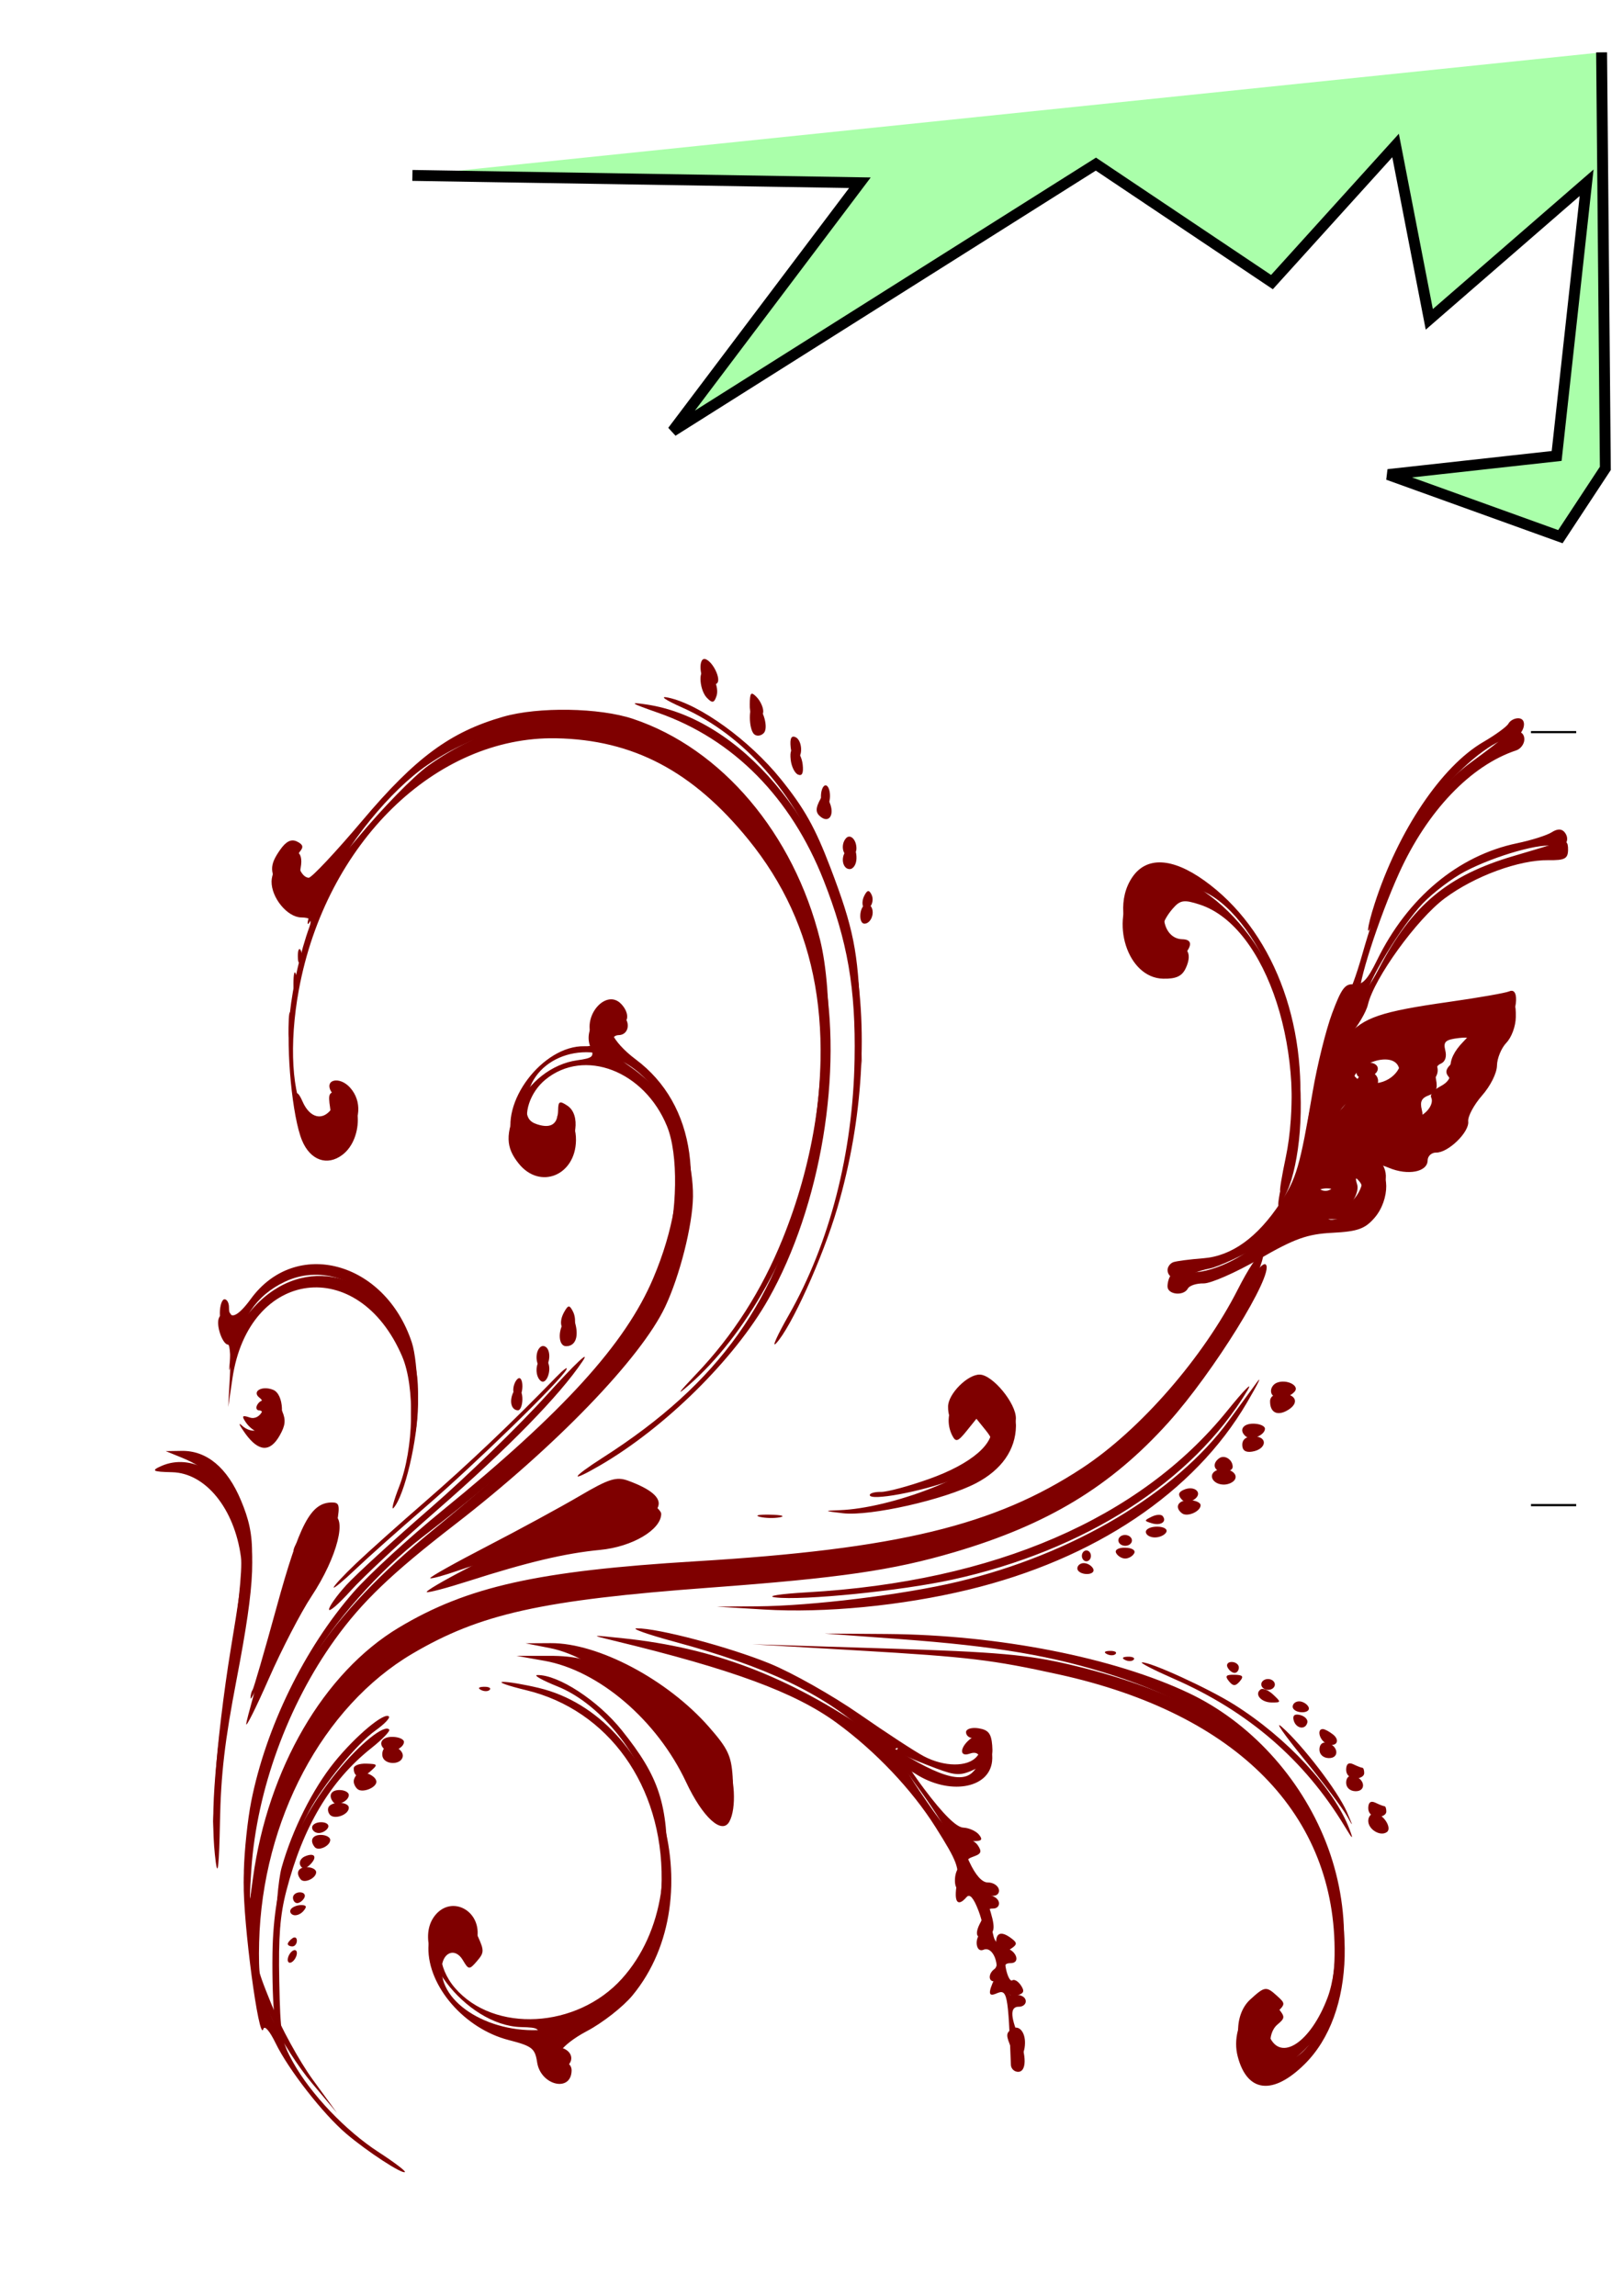
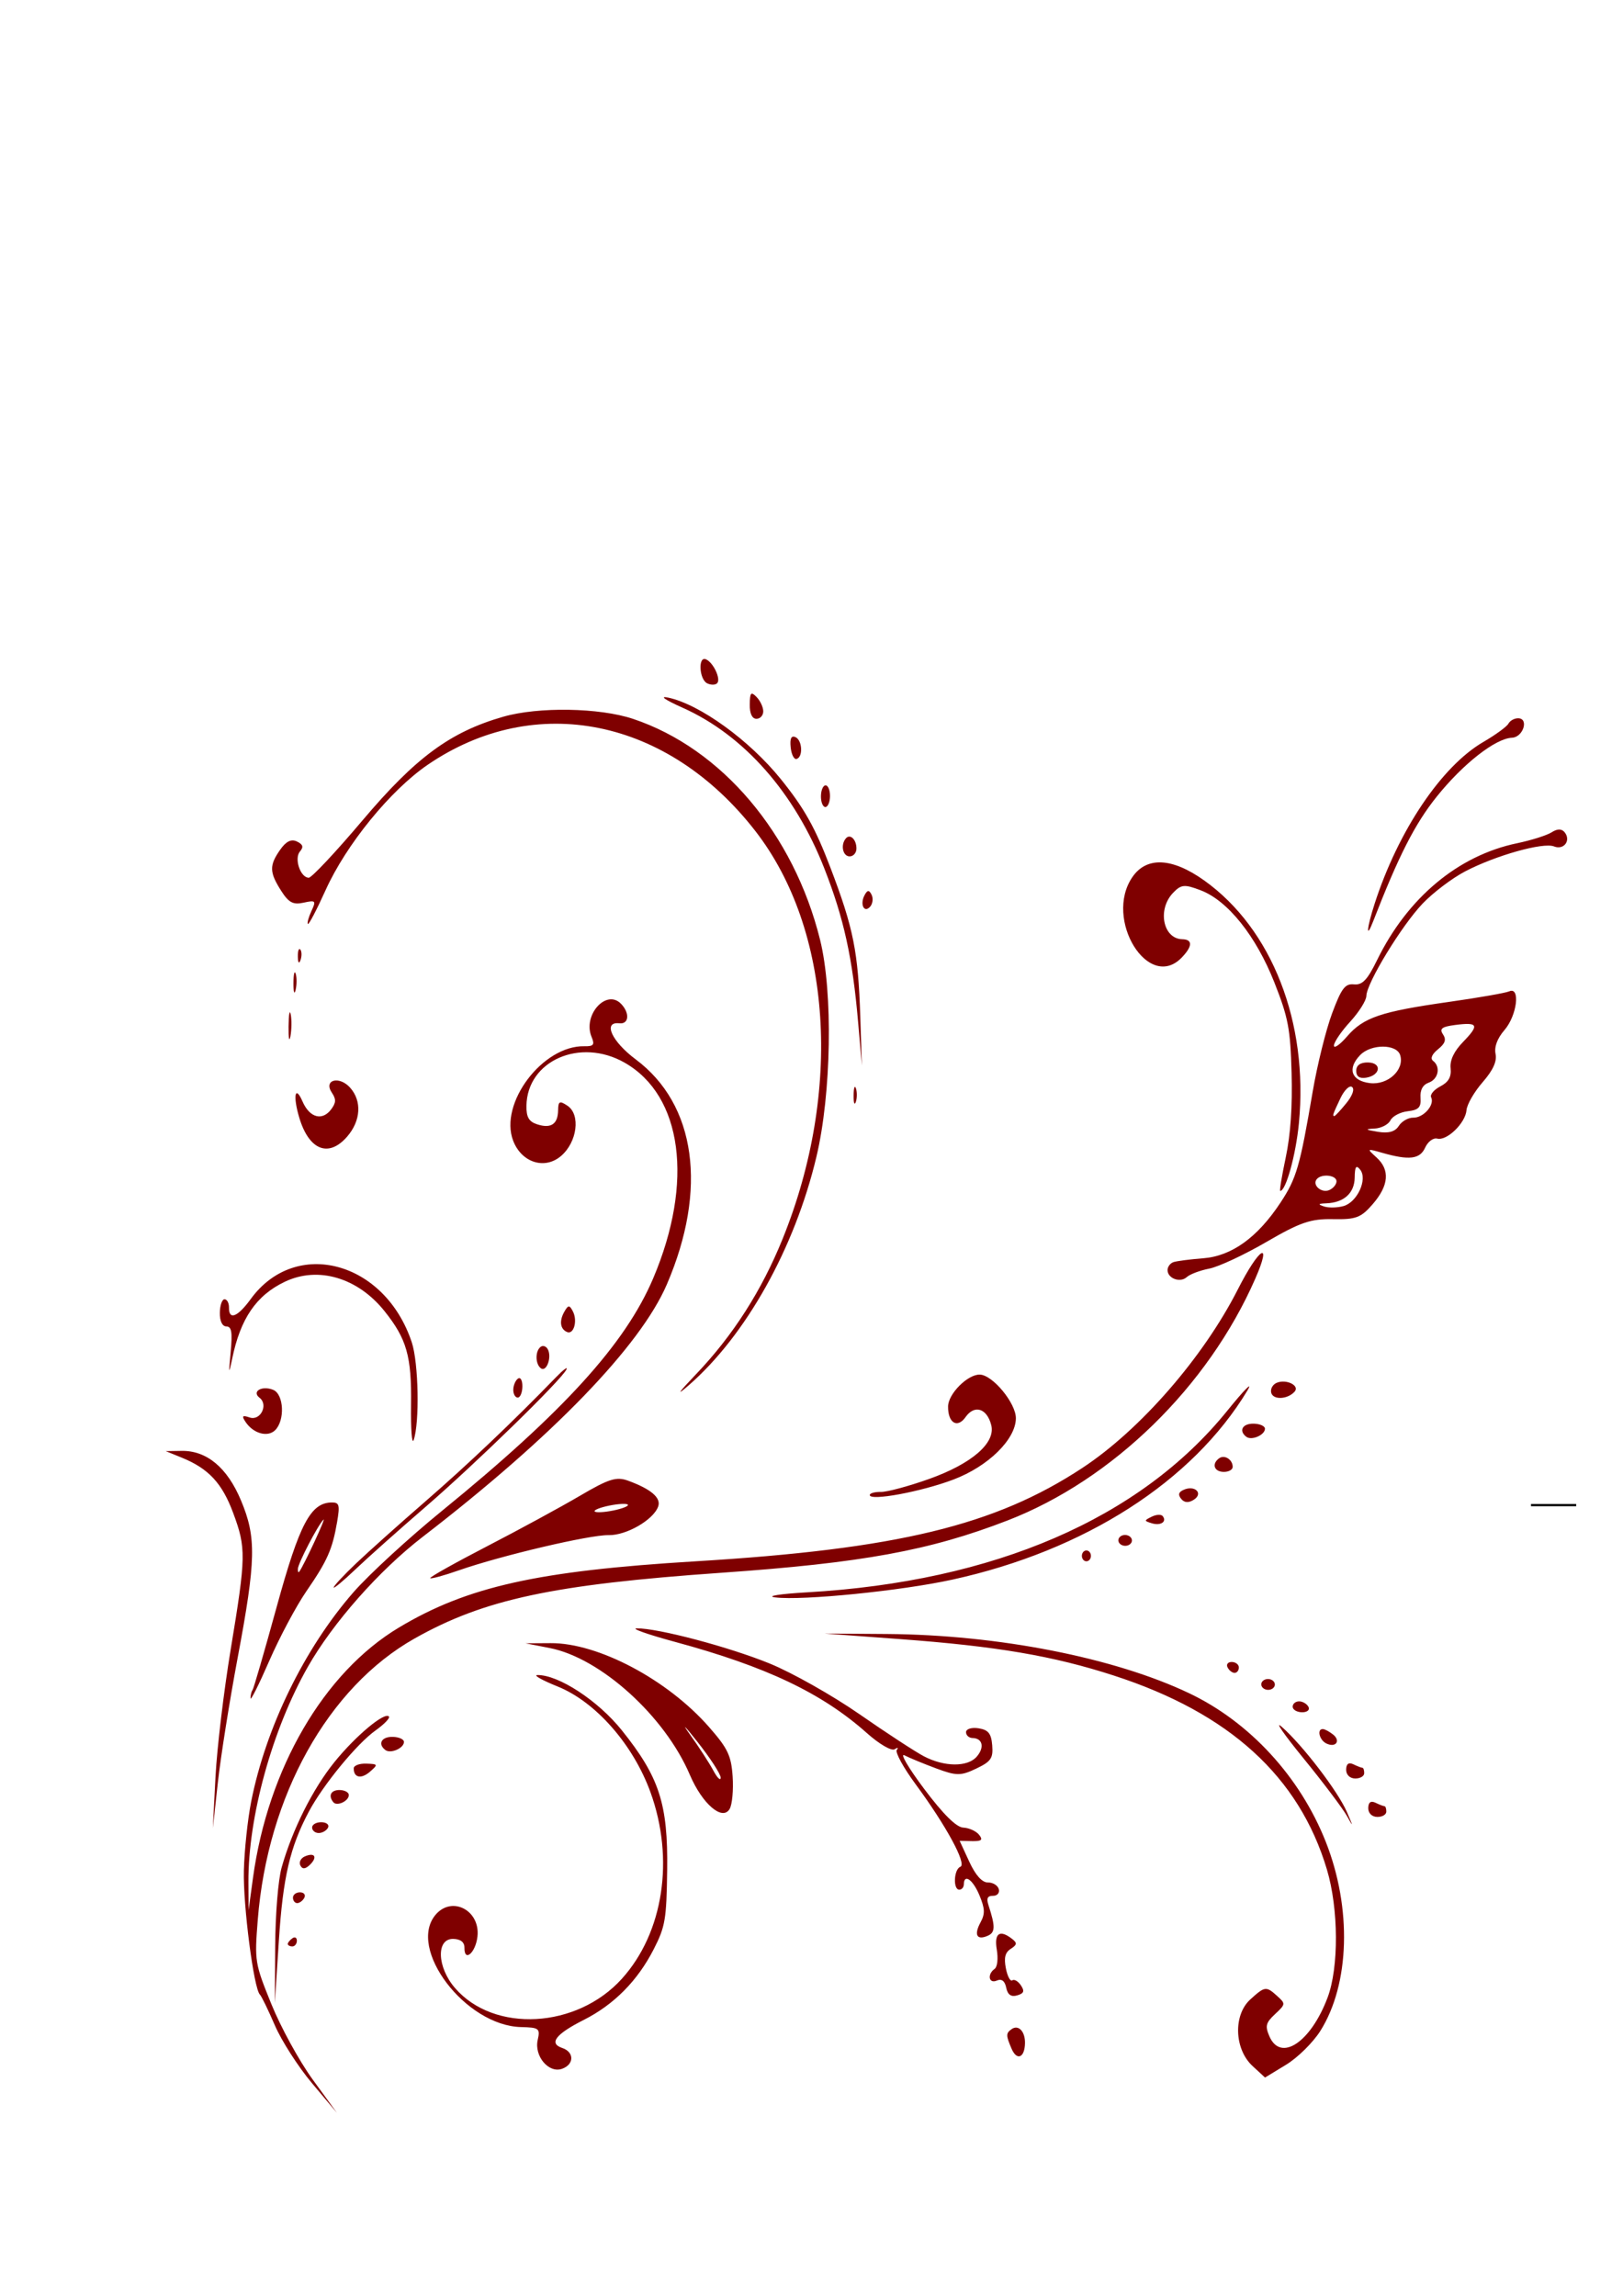
<svg xmlns="http://www.w3.org/2000/svg" width="744.094" height="1052.362">
  <title>gty</title>
  <defs>
    <filter id="svg_2_blur" x="-50%" y="-50%" width="200%" height="200%">
      <feGaussianBlur stdDeviation="4.5" />
    </filter>
  </defs>
  <g>
    <title>Layer 1</title>
-     <path id="path3629" d="m722.628,335.593l-20.715,0" stroke-width="1px" stroke="#000000" fill-rule="evenodd" fill="none" />
    <path d="m722.628,689.923l-20.715,0" id="path3631" stroke-width="1px" stroke="#000000" fill-rule="evenodd" fill="none" />
    <g id="svg_1">
-       <path d="m74.059,671.951c13.56,-5.91 29.646,3.331 37.282,21.418c6.41,15.181 5.816,31.167 -2.833,76.231c-5.479,28.547 -7.225,43.488 -7.661,65.566c-0.385,19.469 -0.991,25.409 -1.898,18.616c-2.618,-19.607 -0.986,-44.068 5.816,-87.218c4.309,-27.334 6.453,-47.186 5.702,-52.806c-2.971,-22.252 -16.251,-38.602 -31.611,-38.92c-8.904,-0.184 -9.783,-0.713 -4.798,-2.886zm26.19,-67.506c0.537,-1.699 2.271,-3.063 3.853,-3.03c1.704,0.035 2.368,1.57 1.628,3.764c-2.056,6.098 2.161,4.284 8.783,-3.777c21.658,-26.366 56.28,-20.391 71.322,12.307c5.082,11.046 6.015,15.85 5.827,30c-0.218,16.468 -6.166,41.732 -11.168,47.444c-1.245,1.422 -0.11,-2.966 2.523,-9.752c6.714,-17.303 7.354,-45.66 1.346,-59.671c-20.038,-46.736 -70.356,-40.207 -77.798,10.096l-1.942,13.128l0.787,-14.287c0.433,-7.857 0.042,-14.302 -0.868,-14.32c-2.438,-0.05 -5.423,-8.327 -4.293,-11.904zm10.757,49.08c1.958,1.863 4.984,2.766 6.723,2.008c3.573,-1.557 4.453,-8.97 1.073,-9.04c-1.21,-0.025 -1.606,-1.153 -0.88,-2.506c2.28,-4.25 9.14,-2.519 11.46,2.892c1.73,4.036 1.469,6.516 -1.175,11.169c-4.436,7.808 -9.711,7.461 -15.824,-1.041c-2.716,-3.777 -3.335,-5.343 -1.377,-3.482zm12.776,97.542c5.864,-19.716 10.713,-37.748 10.777,-40.071c0.136,-4.936 12.62,-16.656 17.63,-16.552c7.364,0.152 2.552,19.271 -9.386,37.288c-4.857,7.33 -13.629,24.242 -19.494,37.583c-5.865,13.341 -10.556,22.758 -10.426,20.927c0.131,-1.831 5.035,-19.46 10.899,-39.176zm-7.301,74.522c12.087,-51.621 33.955,-84.8 81.701,-123.961c69.053,-56.637 96.692,-89.153 106.719,-125.547c5.764,-20.925 6.157,-46.949 0.903,-59.825c-10.381,-25.439 -37.957,-35.997 -55.776,-21.354c-7.069,5.809 -10.386,15.89 -7.267,22.086c2.352,4.672 10.778,7.023 11.216,3.13c0.164,-1.46 0.548,-3.769 0.853,-5.13c0.305,-1.363 0.68,-3.072 0.834,-3.802c0.153,-0.728 2.131,-0.088 4.394,1.423c2.694,1.799 4.079,5.292 4.009,10.12c-0.232,16.112 -16.491,22.733 -26.218,10.676c-6.06,-7.511 -6.206,-13.551 -0.632,-26.093c4.976,-11.194 15.897,-19.689 27.371,-21.291c7.242,-1.011 7.965,-1.693 6.185,-5.845c-3.858,-9.001 5.297,-19.362 13.575,-15.361c5.063,2.447 4.424,9.703 -0.852,9.675c-1.695,-0.009 -3.393,1.735 -3.772,3.875c-0.443,2.498 2.952,6.363 9.485,10.797c5.596,3.798 12.969,10.852 16.385,15.676c6.778,9.571 12.322,29.571 12.117,43.716c-0.188,13.066 -6.052,36.274 -12.743,50.436c-11.174,23.653 -50.392,64.26 -96.424,99.839c-29.048,22.452 -42.631,35.473 -55.061,52.784c-21.568,30.035 -35.723,68.904 -38.239,105.003c-0.761,10.922 -0.883,16.511 -0.27,12.42c5.182,-34.591 17.797,-66.675 34.341,-87.342c33.29,-41.583 74.642,-56.041 175.264,-61.272c79.627,-4.141 121.211,-13.434 160.493,-35.867c30.475,-17.403 60.785,-48.782 78.169,-80.925c9.112,-16.848 15.58,-25.852 17.162,-23.89c3.663,4.539 -24.111,49.402 -44.816,72.39c-26.316,29.219 -55.269,46.75 -98.02,59.354c-28.278,8.336 -52.456,11.844 -112.149,16.267c-77.088,5.713 -105.337,11.985 -136.369,30.28c-41.136,24.248 -68.801,76.325 -70.243,132.228c-0.374,14.485 0.497,21.164 3.903,29.93c3.408,8.77 4.108,9.616 3.143,3.795c-0.683,-4.118 -1.101,-16.999 -0.929,-28.625c0.494,-33.461 9.481,-58.591 29.888,-83.571c10.172,-12.452 21.531,-21.572 23.63,-18.971c0.536,0.664 -3.166,4.493 -8.225,8.509c-18.766,14.892 -31.346,36.036 -38.958,65.475c-2.878,11.131 -3.636,20.844 -3.227,41.342c0.49,24.563 1.021,27.663 6.381,37.273c8.124,14.566 24.123,31.343 39.207,41.113c7.005,4.537 12.412,8.624 12.016,9.082c-1.048,1.213 -17.286,-9.381 -26.852,-17.518c-10.684,-9.088 -26.573,-29.456 -32.468,-41.62c-2.705,-5.581 -5.046,-8.247 -5.598,-6.374c-1.93,6.552 -9.367,-49.259 -8.975,-67.348c0.222,-10.256 2.355,-26.979 4.739,-37.162l0,0zm11.958,-430.984c6.369,-6.666 10.92,-5.126 9.407,3.181c-0.969,5.32 -0.388,7.513 2.338,8.831c2.756,1.332 8.494,-4.105 23.9,-22.645c11.15,-13.419 25.632,-28.244 32.181,-32.943c48.33,-34.681 107.215,-26.01 147.794,21.763c17.396,20.48 27.576,42.319 33.387,71.626c9.233,46.559 -1.068,108.422 -25.152,151.048c-15.552,27.526 -47.381,58.946 -77.311,76.318c-14.282,8.289 -13.264,5.738 1.47,-3.684c53.308,-34.09 80.678,-72.624 93.414,-131.515c13.8,-63.807 5.247,-112.337 -26.74,-151.713c-25.474,-31.358 -52.848,-45.788 -88.126,-46.454c-55.288,-1.044 -105.573,48.073 -117.977,115.235c-4.603,24.925 -3.205,48.68 3.43,58.245c6.236,8.99 12.533,6.642 10.905,-4.065c-1.015,-6.676 -0.595,-7.437 4.052,-7.34c10.666,0.221 11.786,21.146 1.546,28.88c-6.967,5.26 -14.725,2.476 -18.497,-6.641c-4.428,-10.7 -7.402,-41.526 -5.6,-58.037c1.437,-13.169 4.925,-28.608 8.974,-39.728c1.26,-3.459 0.51,-4.342 -3.761,-4.43c-6.365,-0.132 -13.677,-9.041 -13.569,-16.532c0.043,-2.95 1.813,-7.179 3.935,-9.399l0,0zm5.064,480.359c0.847,-0.98 2.974,-1.752 4.725,-1.716c2.338,0.048 2.56,0.789 0.834,2.784c-1.293,1.496 -3.419,2.268 -4.725,1.717c-1.306,-0.552 -1.682,-1.805 -0.834,-2.785zm0.543,19.34c1.155,-0.821 2.083,-0.374 2.063,0.993c-0.02,1.367 -0.981,3.158 -2.135,3.98c-1.155,0.821 -2.083,0.374 -2.063,-0.993c0.02,-1.368 0.98,-3.159 2.135,-3.98zm6.787,-38.414c2.285,0.048 4.139,1.086 4.122,2.307c-0.04,2.796 -5.48,5.291 -7.116,3.264c-2.457,-3.045 -1.055,-5.654 2.994,-5.57zm6.446,-14.79c2.285,0.047 4.14,1.085 4.122,2.306c-0.04,2.795 -5.481,5.29 -7.116,3.264c-2.457,-3.045 -1.055,-5.655 2.994,-5.57zm11.523,-114.549c4.354,-4.771 21.635,-20.591 38.404,-35.155c16.768,-14.565 40.912,-38.019 53.653,-52.12c12.897,-14.274 20.074,-21.034 16.193,-15.249c-10.547,15.712 -34.004,39.7 -66.722,68.234c-16.202,14.129 -33.971,30.706 -39.487,36.837c-5.516,6.132 -10.013,10.02 -9.993,8.639c0.02,-1.38 3.599,-6.414 7.953,-11.184zm-7.905,101.398c2.108,-2.437 9.065,-1.891 9.027,0.709c-0.047,3.249 -6.712,5.621 -8.737,3.11c-0.954,-1.182 -1.084,-2.899 -0.29,-3.819zm13.221,-14.967c2.339,-1.665 8.483,1.075 8.444,3.767c-0.039,2.691 -6.257,5.176 -8.547,3.415c-1.028,-0.791 -1.855,-2.424 -1.838,-3.63c0.017,-1.207 0.891,-2.805 1.942,-3.553zm12.53,-12.097c2.952,-2.1 8.895,1.348 7.937,4.604c-1.078,3.66 -8.221,3.45 -9.197,-0.269c-0.418,-1.593 0.149,-3.544 1.26,-4.335zm36.431,-81.406c9.986,-5.168 29.549,-15.669 43.476,-23.336c13.925,-7.666 26.385,-13.917 27.686,-13.89c5.245,0.109 18.949,8.611 18.904,11.728c-0.105,7.283 -13.334,15.068 -27.982,16.467c-16.041,1.533 -33.349,5.63 -60.394,14.295c-10.13,3.245 -18.739,5.503 -19.132,5.017c-0.392,-0.486 7.457,-5.113 17.442,-10.28zm-13.55,162.636c5.289,-5.073 16.284,-1.834 19.705,5.805c2.788,6.224 2.734,7.218 -0.594,11.068c-3.467,4.01 -3.8,3.985 -6.425,-0.472c-3.603,-6.118 -9.619,-3.57 -9.73,4.122c-0.25,17.333 25.997,31.38 50.893,27.237c29.505,-4.911 49.595,-32.281 49.968,-68.074c0.449,-43.208 -24.379,-77.983 -62.16,-87.062c-8.243,-1.981 -13.054,-3.682 -10.691,-3.781c2.362,-0.099 9.824,1.15 16.581,2.776c55.268,13.303 80.32,95.565 42.913,140.91c-4.304,5.218 -13.714,12.589 -20.911,16.382c-12.134,6.397 -17.618,14.215 -10.076,14.371c1.714,0.035 3.092,1.677 3.064,3.647c-0.148,10.213 -14.19,6.921 -15.806,-3.704c-0.977,-6.426 -2.292,-7.455 -13.064,-10.224c-20.203,-5.194 -37.033,-24.554 -36.793,-42.324c0.057,-4.278 1.465,-9.081 3.126,-10.676zm22.312,-108.923c2.191,-0.063 3.409,0.55 2.707,1.362c-0.702,0.812 -2.495,0.863 -3.984,0.115c-1.646,-0.828 -1.145,-1.408 1.277,-1.477zm12.944,-133.627c1.541,-4.876 4.791,-3.522 4.712,1.963c-0.04,2.735 -0.951,4.955 -2.026,4.933c-2.659,-0.055 -3.867,-3.158 -2.686,-6.896zm16.98,119.441c11.872,-0.004 18.472,1.592 31.621,7.648c19.745,9.093 44.17,28.565 49.511,39.471c4.088,8.347 4.827,22.853 1.474,28.897c-3.392,6.113 -12.252,-1.992 -19.819,-18.132c-13.299,-28.363 -39.969,-51.183 -65,-55.615l-12.79,-2.265l15.003,-0.004zm66.419,44.589c3.37,4.001 6.136,6.716 6.146,6.033c0.01,-0.684 -2.74,-4.518 -6.11,-8.519c-3.37,-4.003 -6.136,-6.717 -6.146,-6.033c-0.01,0.683 2.739,4.518 6.11,8.519zm-70.255,-180.442c1.075,-0.765 2.552,-0.186 3.282,1.284c1.847,3.72 -0.741,10.511 -3.266,8.571c-2.599,-1.998 -2.608,-8.01 -0.016,-9.855zm11.661,-18.347c2.381,-2.284 3.239,-1.831 4.256,2.249c1.514,6.074 -0.246,10.098 -4.381,10.012c-3.849,-0.08 -3.763,-8.533 0.125,-12.261zm26.112,146.16c41.52,4.368 75.571,17.361 113.523,43.316c27.275,18.653 40.654,23.879 46.582,18.192c4.931,-4.73 4.165,-10.551 -1.14,-8.655c-5.189,1.854 -4.608,-3.274 0.819,-7.217c4.822,-3.503 10.253,2.768 9.348,10.795c-1.422,12.63 -19.8,15.57 -35.197,5.63c-5.553,-3.586 -4.892,-2.005 5.495,13.131c8.687,12.657 12.989,17.055 16.273,16.636c2.455,-0.314 5.552,1.054 6.882,3.042c1.943,2.902 1.592,3.908 -1.781,5.113c-3.985,1.424 -4.041,1.918 -1.083,9.686c2.077,5.454 4.537,8.157 7.376,8.101c2.343,-0.045 4.646,1.325 5.118,3.044c0.472,1.72 -0.722,3.095 -2.653,3.055c-2.529,-0.053 -3.109,1.153 -2.077,4.31c0.788,2.411 1.862,6.288 2.387,8.616c0.524,2.328 2.884,4.616 5.242,5.083c5.228,1.037 7.307,7.131 2.397,7.029c-2.349,-0.049 -3.113,1.239 -2.307,3.887c0.663,2.178 1.181,5.547 1.153,7.486c-0.028,1.94 0.652,3.409 1.512,3.265c3.818,-0.642 6.742,0.632 6.71,2.921c-0.02,1.367 -1.438,2.457 -3.151,2.422c-3.942,-0.082 -4,4.187 -0.179,13.339c3.842,9.207 3.73,16.583 -0.252,16.5c-1.713,-0.035 -3.169,-1.465 -3.235,-3.176c-1.281,-33.108 -1.652,-34.922 -6.701,-32.722c-3.622,1.579 -3.838,-0.253 -0.801,-6.773c2.846,-6.112 -0.654,-15.205 -5.107,-13.265c-3.467,1.511 -4.323,-5.399 -0.966,-7.788c1.222,-0.869 0.71,-4.902 -1.287,-10.147c-2.231,-5.861 -4.011,-7.899 -5.448,-6.237c-4.097,4.738 -5.909,2.327 -4.485,-5.965c1.278,-7.44 0.212,-10.295 -9.734,-26.066c-10.878,-17.252 -27.614,-34.89 -45.465,-47.916c-19.027,-13.885 -47.805,-24.488 -101.939,-37.558c-11.151,-2.693 -11.064,-2.716 4.171,-1.113zm10.754,-428.034c42.848,6.416 82.687,53.416 94.55,111.545c7.302,35.786 4.731,78.887 -7.114,119.249c-6.682,22.771 -21.199,54.84 -28.086,62.047c-2.118,2.215 0.49,-3.592 5.795,-12.907c18.81,-33.031 29.44,-74.352 30.197,-117.381c0.567,-32.33 -3.214,-54.142 -14.225,-82.046c-14.947,-37.88 -41.392,-64.641 -75.778,-76.683c-12.907,-4.52 -13.679,-5.073 -5.339,-3.824zm26.559,-15.476c3.338,0.069 6.862,7.485 5.489,11.555c-1.097,3.253 -1.931,3.42 -4.4,0.88c-3.283,-3.38 -4.082,-12.497 -1.089,-12.434zm24.2,428.86c24.99,-0.184 66.848,-5.316 91.852,-11.261c52.719,-12.538 100.011,-40.632 124.281,-73.831c4.633,-6.339 10.451,-14.281 12.926,-17.65c2.476,-3.369 0.38,0.899 -4.658,9.484c-24.111,41.089 -69.678,71.654 -127.696,85.653c-30.441,7.345 -65.748,10.765 -93.623,9.069l-21.795,-1.327l18.713,-0.137zm-1.387,-413.464c3.364,0.07 6.815,10.298 4.412,13.076c-1.168,1.352 -3.13,1.684 -4.358,0.74c-2.763,-2.124 -2.809,-13.873 -0.055,-13.816zm7.175,371.45c5.141,0.106 7.237,0.635 4.658,1.174c-2.579,0.54 -6.785,0.453 -9.347,-0.193c-2.561,-0.645 -0.451,-1.087 4.688,-0.981zm53.132,61.321c51.264,1.608 65.148,2.844 85.073,7.575c56.194,13.343 91.346,35.941 109.62,70.467c21.893,41.365 20.747,89.317 -2.687,112.505c-14.577,14.423 -26.385,13.059 -30.699,-3.547c-4.084,-15.722 10.194,-32.44 18.701,-21.898c3.048,3.777 3.01,4.348 -0.478,7.293c-5.114,4.316 -3.956,15.104 1.737,16.2c11.973,2.304 24.08,-21.395 24.462,-47.883c0.93,-64.451 -44.585,-110.812 -126.462,-128.81c-30.611,-6.728 -41.291,-8.005 -91.746,-10.963l-48.783,-2.86l61.261,1.922zm-41.492,-411.943c1.516,0.633 3.031,3.712 3.368,6.842c0.416,3.868 -0.271,5.324 -2.143,4.541c-1.516,-0.633 -3.031,-3.712 -3.367,-6.842c-0.416,-3.867 0.271,-5.323 2.143,-4.541zm11.606,22.373c1.501,-2.731 2.315,-2.375 4.103,1.799c2.352,5.487 -0.155,9.604 -4.032,6.622c-2.504,-1.924 -2.522,-3.96 -0.071,-8.421zm8.555,326.19c24.07,-0.871 63.798,-16.336 69.265,-26.964c1.693,-3.29 1.209,-5.5 -2.106,-9.607l-4.304,-5.334l-4.595,5.704c-3.89,4.83 -4.887,5.131 -6.494,1.967c-5.052,-9.943 2.193,-22.308 12.94,-22.085c7.418,0.153 16.383,9.938 16.27,17.759c-0.157,10.85 -6.575,20.057 -18.239,26.16c-14.442,7.558 -48.53,15.263 -61.058,13.801c-8.84,-1.031 -8.967,-1.136 -1.679,-1.401zm3.063,-302.191c2.679,-3.098 4.87,-1.538 4.799,3.416c-0.04,2.763 -1.456,4.945 -3.187,4.909c-3.162,-0.065 -4.184,-5.349 -1.612,-8.325zm8.502,24.743c1.075,-0.765 2.525,-0.242 3.222,1.163c1.489,3 -0.52,7.492 -3.325,7.434c-2.527,-0.052 -2.447,-6.784 0.103,-8.597zm100.584,301.708c1.646,0.034 3.554,1.193 4.241,2.576c0.686,1.382 -0.677,2.473 -3.029,2.424c-2.352,-0.049 -4.26,-1.207 -4.241,-2.575c0.02,-1.368 1.383,-2.459 3.029,-2.425zm11.834,40.24c2.191,-0.062 3.409,0.55 2.708,1.363c-0.702,0.812 -2.495,0.863 -3.984,0.114c-1.646,-0.828 -1.145,-1.407 1.276,-1.476zm11.187,-349.804c6.427,-8.64 15.467,-8.687 29.176,-0.152c31.917,19.872 50.397,64.072 46.763,111.847c-0.823,10.818 -3.05,21.413 -5.727,27.243c-5.213,11.352 -5.414,9.496 -1.12,-10.292c11.134,-51.305 -8.065,-110.852 -38.992,-120.935c-7.306,-2.381 -8.984,-2.122 -12.486,1.929c-2.226,2.574 -4.062,5.707 -4.08,6.963c-0.081,5.609 2.685,10.209 6.184,10.281c5.187,0.108 6.72,3.999 3.934,9.98c-1.714,3.68 -4.416,4.935 -10.369,4.811c-16.406,-0.339 -24.693,-26.339 -13.283,-41.675zm-4.098,302.494c3.096,0.064 4.869,1.171 4.118,2.572c-0.726,1.353 -2.612,2.434 -4.19,2.401c-1.579,-0.032 -3.432,-1.19 -4.118,-2.572c-0.71,-1.432 1.094,-2.465 4.19,-2.401zm1.183,49.969c2.191,-0.063 3.41,0.55 2.708,1.362c-0.702,0.812 -2.495,0.863 -3.984,0.114c-1.646,-0.828 -1.145,-1.407 1.276,-1.475zm6.524,2.613c3.868,-0.244 30.346,11.866 42.157,19.279c24.298,15.253 45.925,38.594 52.929,57.124c1.967,5.205 1.594,4.986 -2.202,-1.29c-18.364,-30.362 -44.191,-52.671 -78.243,-67.582c-9.282,-4.064 -15.871,-7.453 -14.642,-7.531zm7.099,-62.226c3.014,0.063 4.744,1.175 3.995,2.571c-0.726,1.352 -3.134,2.422 -5.351,2.377c-2.217,-0.046 -4.015,-1.204 -3.996,-2.57c0.02,-1.368 2.428,-2.438 5.352,-2.377zm6.041,-115.125c0.775,-0.896 5.225,-1.561 9.89,-1.477c10.336,0.184 27.411,-8.679 35.087,-18.213c8.109,-10.073 16.697,-30.964 16.842,-40.972c0.246,-17.026 14.845,-68.755 19.378,-68.661c0.864,0.017 3.855,-8.035 6.648,-17.896c12.469,-44.029 28.61,-72.502 49.901,-88.029c7.122,-5.194 14.095,-10.563 15.495,-11.929c3.807,-3.718 8.959,-2.875 8.897,1.455c-0.031,2.095 -1.699,4.352 -3.709,5.015c-20.846,6.887 -40.784,27.76 -53.686,56.204c-9.339,20.59 -19.533,52.292 -17.883,55.616c0.661,1.333 4.543,-3.997 8.626,-11.842c15.081,-28.979 31.482,-42.68 61.725,-51.559c8.606,-2.527 17.762,-5.285 20.345,-6.127c3.733,-1.218 4.683,-0.536 4.627,3.317c-0.058,4.039 -1.546,4.827 -8.899,4.72c-13.546,-0.198 -33.952,7.297 -47.654,17.501c-12.773,9.514 -32.388,36.653 -35.209,48.719c-0.796,3.404 -4.62,9.872 -8.497,14.376c-3.877,4.502 -7.066,9.345 -7.086,10.76c-0.02,1.415 1.883,-0.248 4.231,-3.696c5.867,-8.62 17.818,-13.031 45.93,-16.955c13.167,-1.838 26.053,-3.973 28.635,-4.743c4.095,-1.224 4.681,-0.463 4.589,5.962c-0.061,4.206 -1.915,9.257 -4.325,11.779c-2.32,2.428 -4.258,7.125 -4.306,10.437c-0.05,3.486 -2.946,9.288 -6.874,13.775c-3.733,4.263 -6.573,9.595 -6.311,11.847c0.568,4.885 -9.201,14.379 -14.68,14.267c-2.13,-0.045 -3.898,1.577 -3.927,3.602c-0.076,5.31 -9.054,7.031 -17.738,3.4c-4.111,-1.719 -8.046,-2.467 -8.743,-1.661c-0.697,0.806 0.191,1.496 1.973,1.533c7.283,0.151 7.399,14.673 0.184,23.017c-4.4,5.089 -7.785,6.295 -19.318,6.882c-11.565,0.588 -17.368,2.665 -33.574,12.019c-10.776,6.22 -22.246,11.253 -25.489,11.186c-3.243,-0.067 -6.491,0.985 -7.216,2.338c-1.953,3.64 -9.391,2.825 -9.335,-1.023c0.026,-1.823 0.681,-4.048 1.456,-4.944zm72.512,-33.922c1.917,-0.836 3.5,-2.518 3.518,-3.74c0.037,-2.6 -6.919,-3.146 -9.027,-0.709c-2.377,2.749 1.755,6.085 5.509,4.449zm7.388,6.623c6.952,-3.28 10.331,-11.236 6.679,-15.726c-1.787,-2.198 -2.057,-1.885 -1.103,1.279c1.485,4.924 -5.787,14.375 -10.978,14.268c-1.904,-0.04 -2.879,0.65 -2.166,1.533c0.712,0.884 4.118,0.274 7.568,-1.354zm-2.287,-43.497c1.715,-2.621 4.3,-5.628 5.744,-6.683c1.928,-1.411 1.745,-1.949 -0.692,-2.027c-1.824,-0.058 -4.368,2.39 -5.651,5.442c-3.258,7.743 -3.056,8.85 0.599,3.269zm12.981,-11.547c7.564,1.037 15.94,-6.631 14.046,-12.858c-2.613,-8.595 -22.536,-1.254 -21.236,7.824c0.372,2.598 3.037,4.464 7.19,5.034zm-1.991,-10.575c4.104,-1.788 7.972,2.098 5.912,5.94c-2.08,3.877 -9.507,3.125 -9.447,-0.956c0.028,-1.905 1.619,-4.147 3.536,-4.983zm13.844,32.726c1.658,-0.722 3.034,-2.691 3.058,-4.375c0.035,-2.382 -0.519,-2.411 -2.491,-0.13c-1.395,1.612 -4.454,3.023 -6.798,3.133c-3.677,0.173 -3.749,0.371 -0.523,1.443c2.056,0.683 5.096,0.652 6.753,-0.071zm13.52,-8.722c2.44,-1.499 4.101,-4.005 3.69,-5.568c-0.41,-1.563 1.69,-5.284 4.668,-8.268c4.2,-4.209 4.87,-6.111 2.985,-8.484c-1.885,-2.375 -0.966,-4.202 4.113,-8.171c9.261,-7.239 9.489,-10.483 0.661,-9.434c-6.131,0.729 -7.185,1.681 -6.206,5.608c0.753,3.022 0,5.244 -2.086,6.153c-2.207,0.963 -2.904,3.285 -2.148,7.171c0.852,4.382 0.062,6.125 -3.325,7.334c-3.277,1.171 -4.116,2.892 -3.2,6.562c0.944,3.788 0.088,5.31 -3.588,6.379c-2.656,0.773 -3.742,1.864 -2.414,2.425c1.327,0.56 4.41,-0.207 6.849,-1.707zm-107.412,171.903c2.856,0.059 5.178,1.107 5.161,2.329c-0.042,2.9 -6.148,5.529 -8.551,3.681c-3.622,-2.784 -1.742,-6.116 3.39,-6.01zm12.532,-13.705c4.292,-1.871 10.086,1.009 8.39,4.171c-0.731,1.363 -3.087,2.442 -5.237,2.397c-5.117,-0.106 -7.343,-4.741 -3.153,-6.568zm8.127,93.731c3.877,0.08 4.421,0.754 2.449,3.036c-1.972,2.28 -3.08,2.258 -4.985,-0.104c-1.905,-2.36 -1.342,-3.012 2.535,-2.932zm9.022,-109.26c6.507,0.134 5.711,5.96 -0.956,6.993c-3.003,0.465 -4.503,-0.609 -4.465,-3.202c0.036,-2.539 1.931,-3.864 5.421,-3.792zm3.006,115.978c1.003,-0.713 3.575,0.346 5.714,2.355c3.761,3.532 3.739,3.652 -0.662,3.637c-4.859,-0.016 -8.079,-3.836 -5.051,-5.992zm9.447,-135.62c6.764,0.14 8.48,4.241 3.146,7.517c-4.856,2.983 -8.344,1.278 -8.268,-4.039c0.031,-2.141 2.092,-3.541 5.122,-3.479zm8.663,147.355c2.124,0.535 3.612,2.071 3.307,3.415c-0.817,3.598 -5.262,2.875 -6.284,-1.023c-0.575,-2.191 0.464,-3.025 2.978,-2.391zm12.349,12.713c5.193,1.318 5.825,7.143 0.763,7.038c-2.551,-0.052 -4.304,-1.695 -4.27,-4.002c0.033,-2.315 1.465,-3.556 3.507,-3.037zm12.247,15.177c5.193,1.318 5.825,7.144 0.763,7.039c-2.551,-0.052 -4.304,-1.695 -4.27,-4.002c0.033,-2.316 1.465,-3.556 3.507,-3.037zm9.539,17.17c3.857,0.08 8.212,6.759 5.612,8.609c-3.015,2.145 -8.581,-1.253 -8.523,-5.204c0.027,-1.905 1.337,-3.437 2.911,-3.405z" id="path3466" fill="#7f0000" />
      <path d="m83.286,665.061c11.49,-0.173 20.888,7.657 27.169,22.636c7.148,17.047 6.932,27.302 -1.524,72.361c-3.69,19.662 -7.753,45.235 -9.028,56.831l-2.319,21.082l1.222,-23.605c0.672,-12.983 3.806,-39.222 6.963,-58.31c7.062,-42.687 7.128,-46.41 1.116,-62.594c-5.06,-13.621 -11.278,-20.304 -23.53,-25.29l-7.374,-3.001l7.306,-0.11zm19.669,-69.501c1.142,0.024 2.053,1.721 2.023,3.773c-0.086,5.981 3.935,4.417 9.973,-3.879c20.624,-28.336 61.504,-17.354 73.834,19.836c3.116,9.399 3.649,36.802 0.871,44.778c-0.81,2.326 -1.354,-4.96 -1.207,-16.193c0.289,-22.177 -1.954,-30.092 -12.144,-42.852c-12.277,-15.374 -30.472,-20.75 -45.696,-13.502c-13.14,6.256 -20.421,16.928 -24.202,35.472c-1.497,7.342 -1.598,6.864 -0.662,-3.123c0.868,-9.263 0.446,-11.806 -1.97,-11.856c-1.896,-0.039 -3.041,-2.448 -2.986,-6.28c0.049,-3.419 1.024,-6.197 2.167,-6.174zm11.539,54.196c4.914,1.647 8.655,-5.844 4.51,-9.031c-3.758,-2.889 1.077,-5.729 6.223,-3.655c4.95,1.995 5.506,14.103 0.852,18.567c-3.436,3.296 -9.958,1.451 -13.48,-3.812c-1.885,-2.817 -1.521,-3.215 1.895,-2.07zm0.65,176.142c6.712,-34.009 24.442,-70.322 46.875,-96.003c7.131,-8.164 25.427,-24.986 40.658,-37.383c55.769,-45.394 84.056,-76.535 96.798,-106.566c18.688,-44.046 13.409,-83.749 -13.146,-98.861c-20.361,-11.587 -44.674,-0.877 -44.972,19.811c-0.075,5.2 1.123,7.253 4.953,8.489c6.312,2.036 9.469,-0.091 9.56,-6.442c0.061,-4.19 0.695,-4.497 4.307,-2.086c6.08,4.059 4.466,16.656 -2.949,23.019c-7.493,6.43 -18.105,3.055 -21.957,-6.982c-6.565,-17.104 13.496,-43.712 32.659,-43.316c4.227,0.087 4.806,-0.667 3.289,-4.285c-4.161,-9.92 6.724,-22.145 13.504,-15.168c4.092,4.211 3.654,9.447 -0.748,8.937c-7.709,-0.893 -3.555,8.3 7.471,16.534c27.67,20.662 33.052,59.511 14.29,103.14c-12.167,28.291 -52.397,69.885 -111.899,115.693c-19.938,15.349 -41.231,39.441 -52.714,59.644c-16.348,28.761 -27.387,68.78 -27.229,98.706l0.068,12.841l2.019,-14.794c6.843,-50.15 32.485,-94.16 66.867,-114.764c31.353,-18.789 63.632,-26.003 135.943,-30.38c92.594,-5.604 137.267,-16.383 177.455,-42.818c26.499,-17.43 55.402,-50.617 71.254,-81.813c9.804,-19.296 15.945,-23.067 7.999,-4.913c-21.676,49.522 -65.441,92.218 -113.607,110.832c-35.737,13.81 -66.556,19.439 -131.171,23.957c-77.228,5.4 -108.722,12.146 -140.623,30.119c-39.675,22.354 -67.435,72.135 -71.923,128.981c-1.501,19.01 -1.355,19.911 6.268,38.69c4.293,10.574 12.805,26.1 18.916,34.502l11.111,15.275l-11.446,-13.613c-6.295,-7.487 -13.944,-19.398 -16.997,-26.469c-3.053,-7.071 -6.145,-13.429 -6.872,-14.128c-2.796,-2.689 -7.738,-40.885 -7.351,-56.811c0.224,-9.191 1.726,-23.4 3.34,-31.575zm0.628,-51.186c0.482,-0.56 5.463,-17.713 11.07,-38.118c10.505,-38.232 15.611,-47.866 25.381,-47.89c3.323,-0.008 3.651,1.248 2.332,8.93c-2.164,12.604 -4.477,17.818 -14.097,31.779c-4.647,6.744 -12.317,21.137 -17.044,31.984c-4.727,10.847 -8.577,18.509 -8.556,17.027c0.021,-1.482 0.432,-3.152 0.914,-3.712zm21.434,-54.279c2.14,-2.915 12.579,-25.377 11.079,-23.839c-2.655,2.722 -11.619,19.978 -11.731,22.582c-0.054,1.253 0.24,1.819 0.652,1.257zm-8.746,-330.939c2.703,-3.857 5.075,-5.022 7.673,-3.766c2.777,1.342 3.142,2.535 1.394,4.556c-2.764,3.196 0.158,11.978 4.012,12.057c1.323,0.027 12.447,-11.834 24.719,-26.359c24.337,-28.804 40.216,-40.491 64.469,-47.449c16.123,-4.626 44.084,-4.162 59.499,0.987c40.645,13.577 73.702,52.625 85.762,101.303c5.97,24.094 5.178,70.579 -1.692,99.461c-9.96,41.869 -32.284,81.805 -58.525,104.697c-5.986,5.222 -4.914,3.596 3.31,-5.022c16.964,-17.775 30.118,-38.337 39.737,-62.115c27.453,-67.865 22.531,-141.708 -12.453,-186.836c-40.141,-51.78 -100.97,-64.112 -150.253,-30.462c-17.119,11.688 -37.396,36.575 -46.837,57.483c-4.072,9.018 -7.727,15.995 -8.122,15.505c-0.396,-0.49 0.348,-3.181 1.651,-5.979c2.189,-4.7 1.912,-4.989 -3.626,-3.782c-4.837,1.055 -6.838,-0.023 -10.358,-5.575c-5.334,-8.414 -5.394,-11.52 -0.36,-18.704zm4.817,75.454c0.486,2.388 0.44,6.865 -0.102,9.948c-0.541,3.083 -0.939,1.129 -0.883,-4.342c0.056,-5.471 0.499,-7.994 0.984,-5.605zm-4.157,391.089c4.851,-17.247 14.265,-36.038 24.224,-48.351c9.729,-12.03 23.092,-23.182 24.978,-20.846c0.561,0.696 -2.2,3.556 -6.136,6.357c-8.575,6.102 -24.06,24.95 -30.607,37.252c-8.639,16.235 -11.849,30.056 -13.736,59.141l-1.853,28.567l0.174,-26.114c0.099,-14.947 1.364,-30.344 2.956,-36.006zm6.439,-409.715c0.545,1.695 0.531,5.053 -0.031,7.462c-0.562,2.408 -1.007,1.022 -0.99,-3.082c0.017,-4.104 0.476,-6.075 1.021,-4.379zm2.13,-11.05c0.678,0.841 0.721,2.987 0.095,4.77c-0.692,1.97 -1.175,1.371 -1.233,-1.528c-0.052,-2.623 0.46,-4.082 1.138,-3.241zm1.006,69.617c3.3,7.593 9.206,9.095 13.306,3.385c2.096,-2.919 2.122,-4.45 0.128,-7.43c-3.934,-5.879 3.412,-7.855 8.4,-2.259c5.451,6.115 4.908,15.156 -1.345,22.389c-8.485,9.813 -17.479,6.3 -21.959,-8.578c-3.004,-9.975 -1.947,-15.37 1.471,-7.506zm-4.649,383.587c1.155,-0.822 2.082,-0.309 2.061,1.139c-0.021,1.448 -0.973,2.614 -2.115,2.591c-1.142,-0.024 -2.07,-0.536 -2.061,-1.14c0.009,-0.603 0.96,-1.769 2.115,-2.59zm3.543,-21.07c1.781,0.037 2.644,1.174 1.918,2.527c-0.726,1.353 -2.199,2.442 -3.274,2.42c-1.075,-0.022 -1.938,-1.16 -1.919,-2.527c0.02,-1.368 1.493,-2.456 3.274,-2.42zm2.15,-16.448c4.599,-2.005 5.988,0.332 2.299,3.87c-2.076,1.991 -3.436,2.069 -4.341,0.247c-0.724,-1.459 0.194,-3.312 2.042,-4.117zm7.663,-15.685c2.352,0.049 3.683,1.195 2.957,2.549c-0.726,1.353 -2.666,2.432 -4.312,2.398c-1.646,-0.034 -2.977,-1.181 -2.957,-2.549c0.02,-1.368 1.96,-2.447 4.312,-2.398zm15.611,-118.41c5.503,-5.249 19.948,-18.173 32.098,-28.72c19.448,-16.882 40.139,-36.548 59.835,-56.87c3.369,-3.476 5.507,-5.063 4.751,-3.526c-2.421,4.92 -41.797,43.307 -64.623,63.001c-12.149,10.482 -26.593,23.353 -32.096,28.602c-5.503,5.249 -9.998,8.984 -9.988,8.3c0.01,-0.684 4.521,-5.538 10.024,-10.787zm-7.21,103.66c2.285,0.047 4.14,1.085 4.122,2.306c-0.04,2.796 -5.481,5.291 -7.116,3.264c-2.457,-3.045 -1.055,-5.654 2.994,-5.57zm12.121,-12.107c5.411,0.187 5.501,0.381 1.718,3.687c-4.021,3.514 -7.525,2.789 -7.463,-1.544c0.019,-1.287 2.604,-2.251 5.744,-2.143zm12.123,-12.265c2.856,0.059 5.178,1.107 5.16,2.328c-0.042,2.901 -6.148,5.529 -8.551,3.682c-3.622,-2.784 -1.742,-6.116 3.391,-6.01zm43.289,-87.385c14.703,-7.606 33.829,-18.001 42.502,-23.1c13.332,-7.837 16.754,-8.909 22.145,-6.937c10.426,3.814 15.129,7.809 13.808,11.726c-2.072,6.144 -14.545,13.392 -22.756,13.222c-8.672,-0.18 -49.403,9.395 -68.71,16.153c-6.842,2.394 -12.728,3.996 -13.08,3.559c-0.353,-0.437 11.389,-7.018 26.092,-14.624zm57.818,-16.376c4.182,-0.85 7.195,-2.051 6.696,-2.67c-0.499,-0.619 -4.329,-0.429 -8.51,0.421c-4.182,0.85 -7.195,2.051 -6.696,2.67c0.499,0.619 4.329,0.429 8.51,-0.421zm-81.359,185.188c7.508,-8.684 20.443,-1.846 19.102,10.098c-0.838,7.466 -6.064,11.959 -5.966,5.128c0.037,-2.542 -1.783,-3.975 -5.136,-4.044c-7.908,-0.164 -7.449,12.948 0.787,22.485c17.912,20.738 55.886,18.643 76.525,-4.222c19.05,-21.104 24.223,-54.84 13.109,-85.497c-7.928,-21.87 -25.133,-41.457 -42.579,-48.475c-7.07,-2.844 -11.254,-5.201 -9.296,-5.237c9.658,-0.179 27.814,11.686 38.744,25.319c17.206,21.462 21.197,33.764 20.789,64.077c-0.304,22.593 -0.865,25.905 -6.133,36.221c-7.42,14.53 -18.244,25.464 -32.172,32.496c-12.833,6.479 -16.077,10.725 -9.804,12.829c5.573,1.869 5.527,7.545 -0.078,9.547c-6.109,2.183 -12.84,-5.796 -11.165,-13.237c1.183,-5.255 0.616,-5.695 -7.588,-5.887c-25.554,-0.599 -52.51,-36.136 -39.14,-51.6zm37.679,-245.651c1.155,-0.822 2.066,0.81 2.025,3.626c-0.041,2.816 -1.009,5.101 -2.151,5.077c-1.142,-0.024 -2.054,-1.656 -2.025,-3.626c0.028,-1.971 0.996,-4.255 2.151,-5.077zm15.012,121.26c21.71,-0.133 53.5,16.692 72.532,38.386c8.66,9.871 10.214,13.121 10.874,22.727c0.423,6.165 -0.197,12.868 -1.379,14.896c-3.295,5.653 -12.542,-2.289 -18.254,-15.678c-11.478,-26.906 -40.934,-53.541 -64.249,-58.094l-11.094,-2.167l11.57,-0.071zm74.54,58.374c1.833,3.421 3.353,4.903 3.376,3.295c0.023,-1.608 -4.778,-9.015 -10.67,-16.459c-5.891,-7.445 -7.411,-8.927 -3.376,-3.295c4.035,5.632 8.836,13.038 10.67,16.459zm-79.097,-194.237c1.075,-0.765 2.552,-0.187 3.282,1.284c1.847,3.719 -0.742,10.511 -3.266,8.571c-2.599,-1.998 -2.608,-8.01 -0.016,-9.855zm10.797,-16.051c1.788,-3.144 2.368,-3.165 3.931,-0.144c2.218,4.285 0.395,10.741 -2.667,9.448c-3.171,-1.339 -3.677,-5.061 -1.264,-9.304zm33.19,145.127c9.777,-0.089 42.272,8.509 60.964,16.129c10.275,4.189 28.774,14.625 41.11,23.191c12.336,8.566 25.647,17.263 29.581,19.327c9.378,4.921 20.055,4.998 24.226,0.174c3.676,-4.251 2.719,-8.449 -1.948,-8.546c-1.646,-0.034 -2.976,-1.255 -2.955,-2.714c0.021,-1.458 2.603,-2.245 5.739,-1.747c4.49,0.713 5.82,2.372 6.262,7.813c0.483,5.935 -0.552,7.438 -7.358,10.678c-7.071,3.367 -9.034,3.356 -18.32,-0.096c-5.72,-2.127 -12.257,-4.822 -14.525,-5.989c-2.269,-1.167 1.791,5.76 9.022,15.394c8.708,11.603 14.756,17.588 17.916,17.73c2.623,0.118 5.875,1.584 7.226,3.259c1.915,2.373 1.206,3.019 -3.213,2.927l-5.67,-0.117l4.419,9.573c2.86,6.194 5.876,9.549 8.544,9.505c2.269,-0.037 4.511,1.339 4.982,3.059c0.472,1.72 -0.722,3.094 -2.653,3.054c-2.529,-0.052 -3.11,1.153 -2.077,4.31c3.197,9.773 3.13,12.496 -0.346,14.011c-5.016,2.186 -6.411,-0.414 -3.301,-6.153c2.127,-3.925 2.037,-6.267 -0.473,-12.334c-3,-7.251 -7.109,-10.16 -7.182,-5.086c-0.02,1.367 -0.971,2.467 -2.113,2.444c-2.927,-0.061 -2.463,-9.379 0.524,-10.502c3.078,-1.158 -6.485,-18.8 -20.484,-37.787c-5.607,-7.605 -9.506,-14.708 -8.664,-15.785c0.842,-1.076 0.393,-1.208 -0.997,-0.29c-1.397,0.922 -7.052,-2.369 -12.646,-7.358c-20.585,-18.36 -46.192,-30.539 -88.021,-41.865c-12.521,-3.39 -20.427,-6.185 -17.57,-6.211zm14.47,-426.62c14.523,3.115 37.244,19.567 51.608,37.371c10.764,13.341 15.726,22.196 22.717,40.538c10.585,27.775 12.726,38.451 13.704,68.341l0.733,22.402l-1.732,-19.935c-2.567,-29.54 -6.526,-47.538 -15.493,-70.44c-13.582,-34.687 -36.829,-61.057 -64.897,-73.616c-8.227,-3.682 -10.934,-5.581 -6.64,-4.66zm17.246,-17.578c3.358,1.418 6.931,8.925 5.201,10.926c-0.78,0.902 -2.852,0.948 -4.603,0.102c-3.683,-1.78 -4.269,-12.578 -0.598,-11.028zm23.271,17.331c1.689,1.738 3.048,4.701 3.021,6.586c-0.027,1.884 -1.451,3.396 -3.165,3.361c-1.977,-0.041 -3.081,-2.447 -3.021,-6.586c0.08,-5.515 0.568,-6.033 3.165,-3.361zm23.162,410.359c85.79,-4.925 152.598,-33.78 192.544,-83.161c7.888,-9.751 12.07,-13.958 9.293,-9.349c-25.132,41.715 -74.577,73.403 -135.27,86.689c-23.531,5.151 -68.634,9.681 -81.144,8.15c-4.563,-0.559 1.997,-1.607 14.577,-2.329zm-5.422,-392.028c3.2,1.351 3.629,9.177 0.549,10.031c-1.147,0.318 -2.36,-2.07 -2.695,-5.308c-0.418,-4.035 0.257,-5.52 2.146,-4.723zm13.879,22.122c1.142,0.024 2.045,2.281 2.005,5.016c-0.039,2.735 -1.006,4.954 -2.149,4.93c-1.142,-0.024 -2.045,-2.281 -2.005,-5.016c0.04,-2.735 1.006,-4.954 2.149,-4.93zm28.204,389.011c50.857,0.356 104.182,10.819 138.531,27.18c27.724,13.205 50.822,38.336 62.571,68.079c12.006,30.394 11.022,65.141 -2.455,86.623c-3.333,5.313 -10.41,12.308 -15.726,15.545l-9.667,5.885l-5.723,-5.283c-8.385,-7.739 -8.913,-23.362 -1.031,-30.524c6.693,-6.082 7.276,-6.153 12.394,-1.508c3.839,3.484 3.813,3.691 -1.037,8.229c-4.26,3.986 -4.637,5.443 -2.627,10.134c5.147,12.008 18.919,2.897 26.677,-17.648c5.229,-13.85 5.099,-40.735 -0.285,-58.757c-12.724,-42.593 -44.687,-71.709 -97.557,-88.867c-27.962,-9.075 -53.871,-13.488 -98.444,-16.769l-34.244,-2.521l28.623,0.201zm-18.915,-364.707c1.972,-2.28 4.896,0.585 4.836,4.739c-0.028,1.971 -1.454,3.554 -3.167,3.519c-3.128,-0.065 -4.194,-5.338 -1.668,-8.258zm4.625,114.656c0.552,1.721 0.511,4.519 -0.09,6.217c-0.601,1.698 -1.052,0.289 -1.003,-3.13c0.049,-3.419 0.541,-4.808 1.092,-3.087zm3.936,-88.606c1.312,-2.447 2.085,-2.5 3.217,-0.22c0.819,1.65 0.539,4.1 -0.623,5.444c-2.754,3.185 -4.845,-1.028 -2.594,-5.225zm7.493,273.533c2.797,0.058 12.7,-2.602 22.006,-5.911c19.601,-6.97 30.632,-16.489 28.592,-24.673c-1.928,-7.735 -7.691,-9.565 -11.772,-3.739c-3.763,5.371 -8.137,2.7 -8.027,-4.901c0.083,-5.761 8.977,-14.675 14.528,-14.56c5.904,0.122 16.656,13.167 16.556,20.087c-0.14,9.676 -12.694,21.976 -28.586,28.007c-14.775,5.607 -38.446,9.993 -38.404,7.115c0.012,-0.841 2.31,-1.482 5.107,-1.425zm52.129,218.637c1.275,-0.907 1.701,-4.673 1.001,-8.832c-1.276,-7.58 1.362,-9.376 7.115,-4.844c2.305,1.816 2.175,2.628 -0.715,4.487c-2.582,1.66 -3.181,4.059 -2.234,8.933c0.712,3.665 2.032,6.139 2.932,5.498c0.901,-0.641 2.676,0.386 3.944,2.283c1.799,2.688 1.417,3.706 -1.73,4.623c-2.755,0.802 -4.341,-0.323 -4.994,-3.541c-0.628,-3.092 -2.104,-4.216 -4.287,-3.264c-3.689,1.608 -4.548,-2.84 -1.032,-5.342zm7.79,27.613c3.105,-2.209 6.218,1.008 6.141,6.346c-0.098,6.796 -3.713,8.316 -6.166,2.593c-2.612,-6.094 -2.609,-7.064 0.025,-8.939zm34.332,-219.425c1.142,0.024 2.061,1.162 2.041,2.53c-0.02,1.367 -0.97,2.467 -2.113,2.444c-1.142,-0.024 -2.061,-1.162 -2.041,-2.53c0.02,-1.368 0.97,-2.467 2.113,-2.444zm21.025,-308.626c6.51,-9.533 18.251,-8.987 32.977,1.532c31.091,22.21 47.82,65.101 43.39,111.25c-1.395,14.528 -5.965,31.079 -8.567,31.025c-0.389,-0.008 0.765,-6.98 2.565,-15.493c2.178,-10.304 3.061,-23.199 2.643,-38.572c-0.551,-20.247 -1.524,-25.358 -7.89,-41.476c-8.424,-21.326 -21.361,-37.504 -33.78,-42.241c-7.465,-2.847 -8.958,-2.706 -12.686,1.194c-7.28,7.619 -4.586,21.054 4.258,21.238c4.782,0.099 4.715,3.195 -0.18,8.317c-15.245,15.953 -35.908,-17.477 -22.73,-36.774zm-3.263,301.531c1.714,0.035 3.099,1.183 3.08,2.551c-0.02,1.367 -1.438,2.458 -3.151,2.422c-1.714,-0.036 -3.099,-1.184 -3.08,-2.551c0.02,-1.368 1.438,-2.458 3.151,-2.422zm12.157,-8.377c2.064,-1.022 4.325,-1.148 5.025,-0.281c2.073,2.569 -0.919,4.543 -4.995,3.296c-3.613,-1.106 -3.615,-1.24 -0.029,-3.016zm9.905,-116.672c1.436,-0.508 7.59,-1.308 13.676,-1.778c13.059,-1.007 24.884,-9.509 35.418,-25.465c7.389,-11.191 8.921,-16.468 14.8,-50.964c2.075,-12.172 6.082,-28.32 8.905,-35.883c4.279,-11.463 5.949,-13.669 10.031,-13.252c3.826,0.391 6.136,-2.033 10.557,-11.079c13.979,-28.604 37.141,-47.958 64.139,-53.593c6.605,-1.378 13.771,-3.643 15.926,-5.032c2.598,-1.675 4.601,-1.679 5.948,-0.009c3.034,3.76 -0.372,8.297 -4.869,6.486c-4.958,-1.998 -26.768,4.133 -40.788,11.466c-5.895,3.083 -14.627,9.689 -19.404,14.679c-9.634,10.064 -25.755,36.508 -25.84,42.387c-0.03,2.076 -3.379,7.401 -7.442,11.833c-4.063,4.432 -7.406,9.338 -7.429,10.903c-0.023,1.565 2.701,-0.326 6.052,-4.202c7.508,-8.683 15.455,-11.371 46.724,-15.806c13.469,-1.91 25.888,-4.083 27.598,-4.828c5.211,-2.271 3.564,11.09 -2.187,17.742c-3.294,3.809 -4.744,7.684 -4.088,10.917c0.702,3.455 -1.15,7.504 -5.958,13.031c-3.837,4.41 -7.149,10.158 -7.359,12.774c-0.476,5.903 -9.006,14.185 -13.431,13.04c-1.807,-0.468 -4.296,1.393 -5.531,4.134c-2.391,5.309 -7.309,5.902 -19.676,2.376c-7.105,-2.026 -7.155,-1.986 -2.628,2.118c6.26,5.676 5.689,12.82 -1.707,21.374c-5.408,6.255 -7.681,7.114 -18.279,6.908c-10.195,-0.197 -15.004,1.452 -30.514,10.467c-10.126,5.885 -21.892,11.378 -26.146,12.204c-4.255,0.827 -8.908,2.578 -10.34,3.891c-3.023,2.77 -8.865,0.6 -8.809,-3.272c0.021,-1.453 1.213,-3.059 2.649,-3.567zm71.495,-33.045c1.802,-0.786 3.293,-2.582 3.314,-3.993c0.041,-2.861 -6.771,-3.656 -9.022,-1.053c-2.32,2.683 2.122,6.609 5.709,5.046zm6.501,7.34c6.343,-1.767 11.173,-12.345 7.637,-16.727c-1.831,-2.269 -2.417,-1.409 -2.49,3.66c-0.103,7.125 -4.908,11.479 -13.019,11.797c-3.778,0.148 -4,0.459 -1.032,1.443c2.08,0.69 6.086,0.612 8.903,-0.173zm-4.156,-41.28c0.372,0.008 2.818,-2.622 5.435,-5.844c2.877,-3.542 3.923,-6.499 2.646,-7.481c-1.161,-0.893 -3.566,1.458 -5.342,5.224c-3.539,7.5 -3.735,8.081 -2.739,8.101zm16.286,-15.089c8.231,1.002 15.923,-6.09 13.883,-12.8c-1.588,-5.222 -13.421,-5.225 -18.409,-0.005c-5.959,6.235 -4.003,11.766 4.527,12.804zm-0.853,-9.466c6.507,0.135 5.71,5.96 -0.956,6.994c-3.003,0.466 -4.503,-0.61 -4.466,-3.202c0.037,-2.539 1.932,-3.864 5.422,-3.792zm14.087,29.093c1.35,-2.132 4.34,-3.837 6.644,-3.789c4.691,0.097 9.917,-5.839 8.195,-9.308c-0.616,-1.24 1.27,-3.5 4.191,-5.021c3.791,-1.974 5.144,-4.359 4.73,-8.334c-0.385,-3.693 1.549,-7.763 5.745,-12.088c7.517,-7.748 6.896,-9.09 -3.582,-7.747c-6.153,0.789 -7.389,1.721 -5.676,4.28c1.635,2.444 1.061,4.184 -2.27,6.875c-2.78,2.247 -3.628,4.242 -2.253,5.299c3.578,2.751 2.433,8.411 -2.023,10.003c-2.695,0.963 -3.993,3.371 -3.736,6.93c0.316,4.374 -0.844,5.595 -5.849,6.163c-3.434,0.39 -7.013,2.274 -7.955,4.188c-0.941,1.914 -4.238,3.607 -7.326,3.762c-4.52,0.227 -4.218,0.514 1.548,1.472c4.911,0.816 7.934,-0.029 9.617,-2.686zm-98.562,166.77c5.123,-2.233 9.076,1.69 4.603,4.567c-2.394,1.54 -4.356,1.41 -5.802,-0.383c-1.554,-1.925 -1.207,-3.136 1.2,-4.184zm16.238,-14.45c2.477,-1.763 6.223,0.668 6.175,4.005c-0.019,1.287 -1.903,2.302 -4.188,2.254c-4.38,-0.091 -5.537,-3.734 -1.987,-6.259zm5.8,93.398c1.781,0.037 3.222,1.186 3.202,2.554c-0.02,1.367 -0.915,2.469 -1.99,2.446c-1.075,-0.022 -2.516,-1.172 -3.202,-2.554c-0.686,-1.382 0.209,-2.483 1.99,-2.446zm10.01,-109.239c2.856,0.059 5.178,1.107 5.16,2.328c-0.042,2.9 -6.148,5.529 -8.551,3.682c-3.622,-2.784 -1.742,-6.116 3.391,-6.009zm6.62,117.045c1.714,0.035 3.099,1.183 3.08,2.551c-0.02,1.367 -1.438,2.458 -3.151,2.422c-1.714,-0.035 -3.099,-1.184 -3.08,-2.551c0.02,-1.368 1.438,-2.458 3.151,-2.422zm3.865,-135.749c4.382,-1.91 10.781,1.223 8.253,4.041c-3.189,3.553 -9.776,3.878 -10.7,0.528c-0.474,-1.719 0.627,-3.775 2.447,-4.568zm2.414,157.702c9.641,8.505 25.691,29.487 29.81,38.971c3.017,6.947 3.039,7.275 0.133,2.011c-1.91,-3.46 -10.894,-15.389 -19.964,-26.509c-9.071,-11.12 -13.561,-17.633 -9.979,-14.473zm7.993,-11.708c1.646,0.034 3.555,1.193 4.241,2.575c0.686,1.382 -0.677,2.473 -3.029,2.425c-2.352,-0.049 -4.26,-1.208 -4.241,-2.575c0.02,-1.368 1.383,-2.459 3.029,-2.425zm10.847,12.699c0.857,0.039 2.917,1.14 4.579,2.447c3.742,2.943 1.328,6.255 -3.026,4.151c-3.216,-1.554 -4.433,-6.728 -1.553,-6.598zm13.961,16.153c1.795,0.868 3.654,1.586 4.132,1.595c0.478,0.01 0.852,1.137 0.833,2.505c-0.02,1.367 -1.905,2.448 -4.19,2.401c-2.431,-0.05 -4.13,-1.744 -4.096,-4.082c0.038,-2.622 1.18,-3.454 3.321,-2.419zm9.727,-394.439c10.831,-33.514 30.679,-63.047 49.862,-74.191c5.591,-3.248 10.771,-7.033 11.51,-8.412c0.74,-1.378 2.76,-2.477 4.49,-2.442c4.995,0.103 2.225,8.715 -2.868,8.92c-7.578,0.304 -22.489,11.983 -34.575,27.081c-9.984,12.471 -17.387,27.005 -29.107,57.144c-3.391,8.719 -2.906,3.023 0.689,-8.1zm0.407,412.061c1.795,0.868 3.654,1.586 4.132,1.595c0.478,0.01 0.852,1.137 0.833,2.505c-0.02,1.367 -1.905,2.448 -4.19,2.401c-2.431,-0.05 -4.13,-1.744 -4.096,-4.082c0.038,-2.622 1.18,-3.454 3.321,-2.419z" id="path3470" fill="#7f0000" />
    </g>
-     <path fill="#aaffaa" stroke="#000000" stroke-width="5" d="m189.072,80.408l205.167,3.362l-85.87,113.846l194.066,-122.385l80.718,54.077l56.674,-62.615l15.457,79.692l72.131,-62.615l-13.739,125.231l-77.283,8.538l79,28.462l20.609,-31.308c-0.573,-63.564 -1.145,-127.128 -1.717,-190.692" id="svg_2" filter="url(#svg_2_blur)" />
  </g>
</svg>